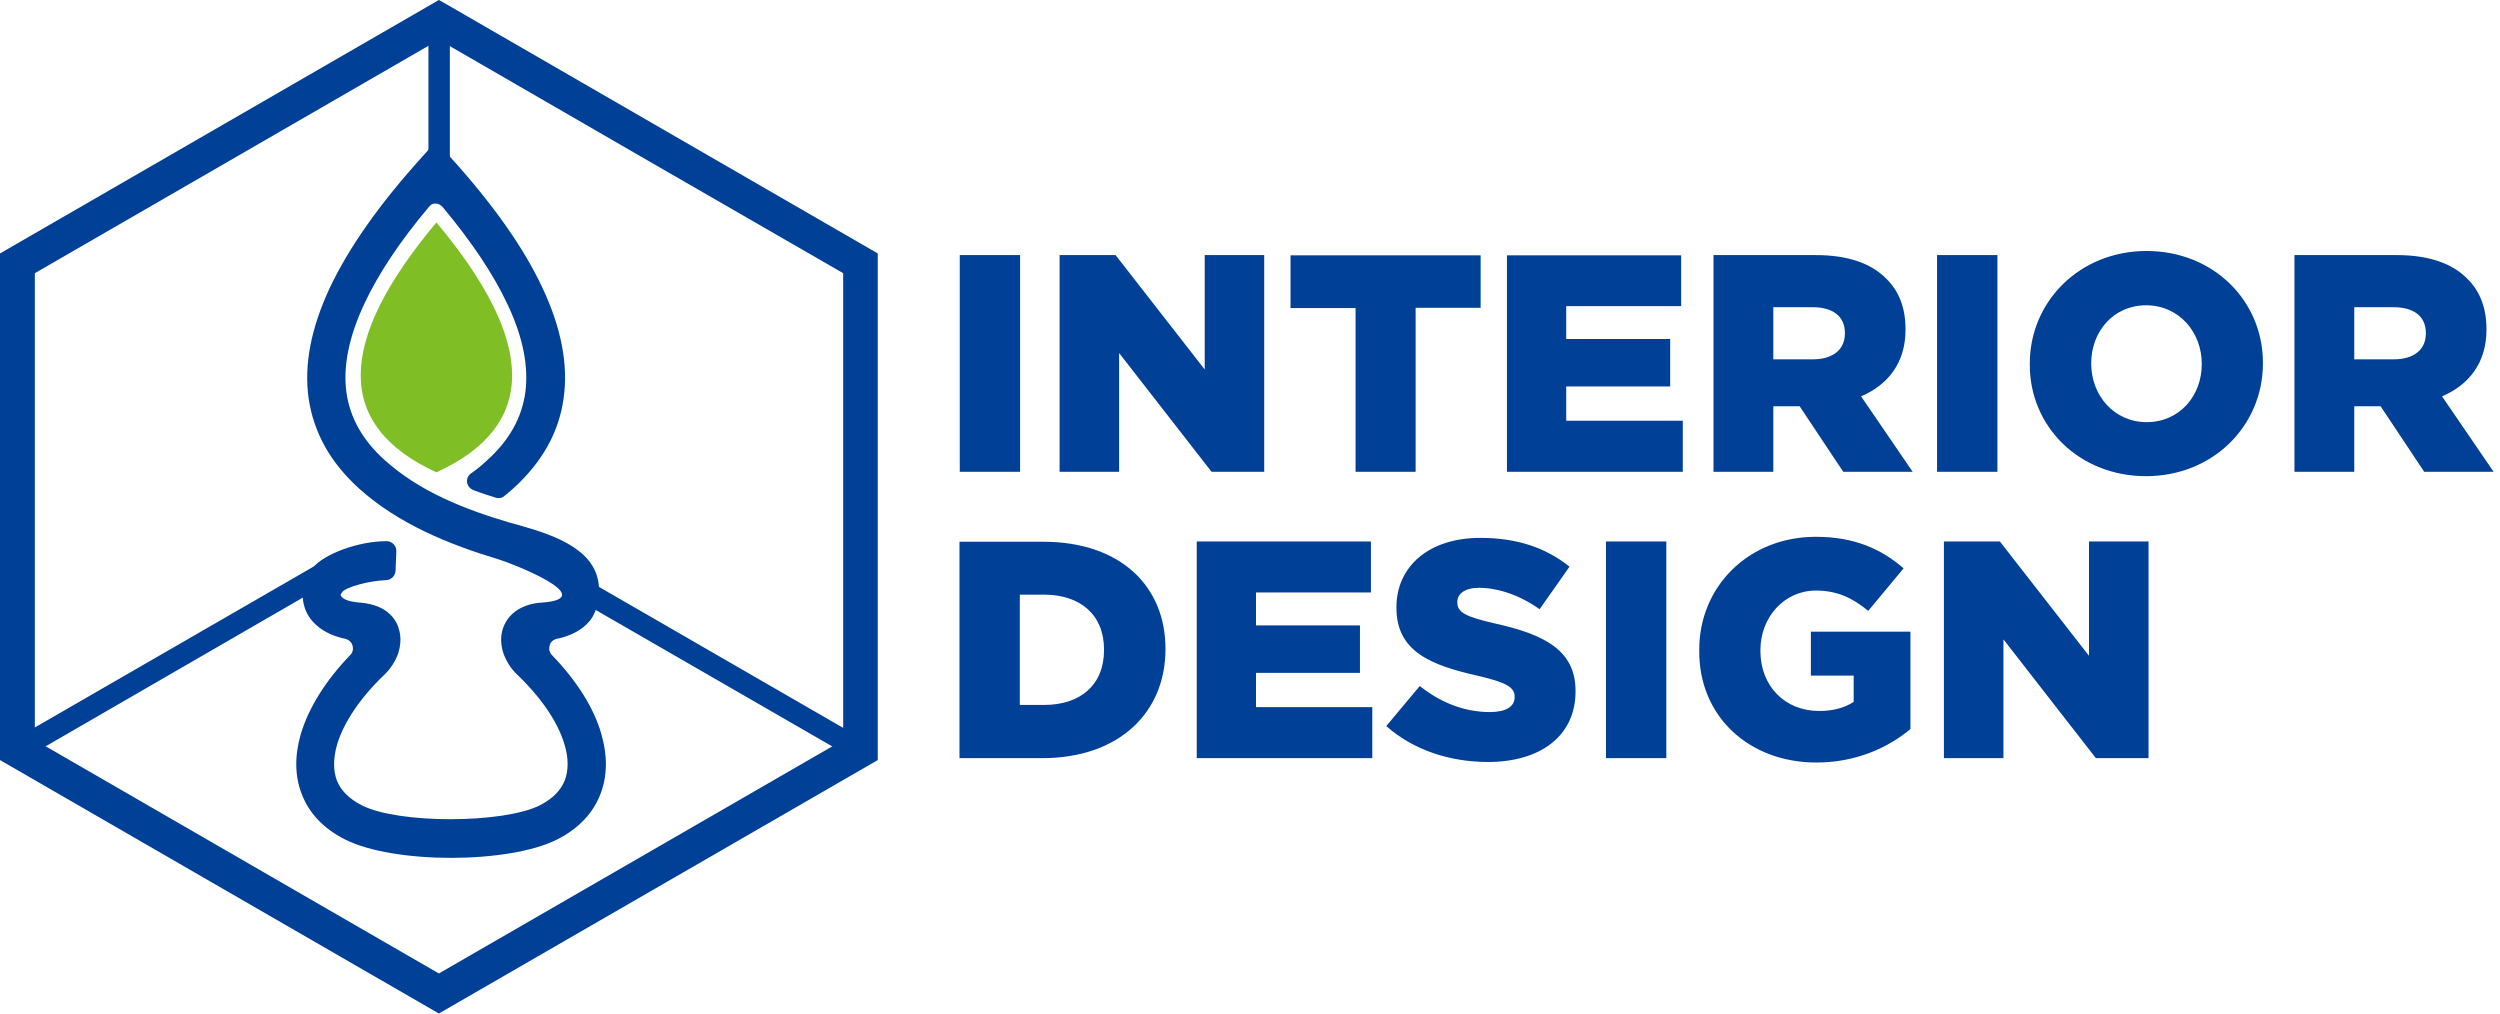
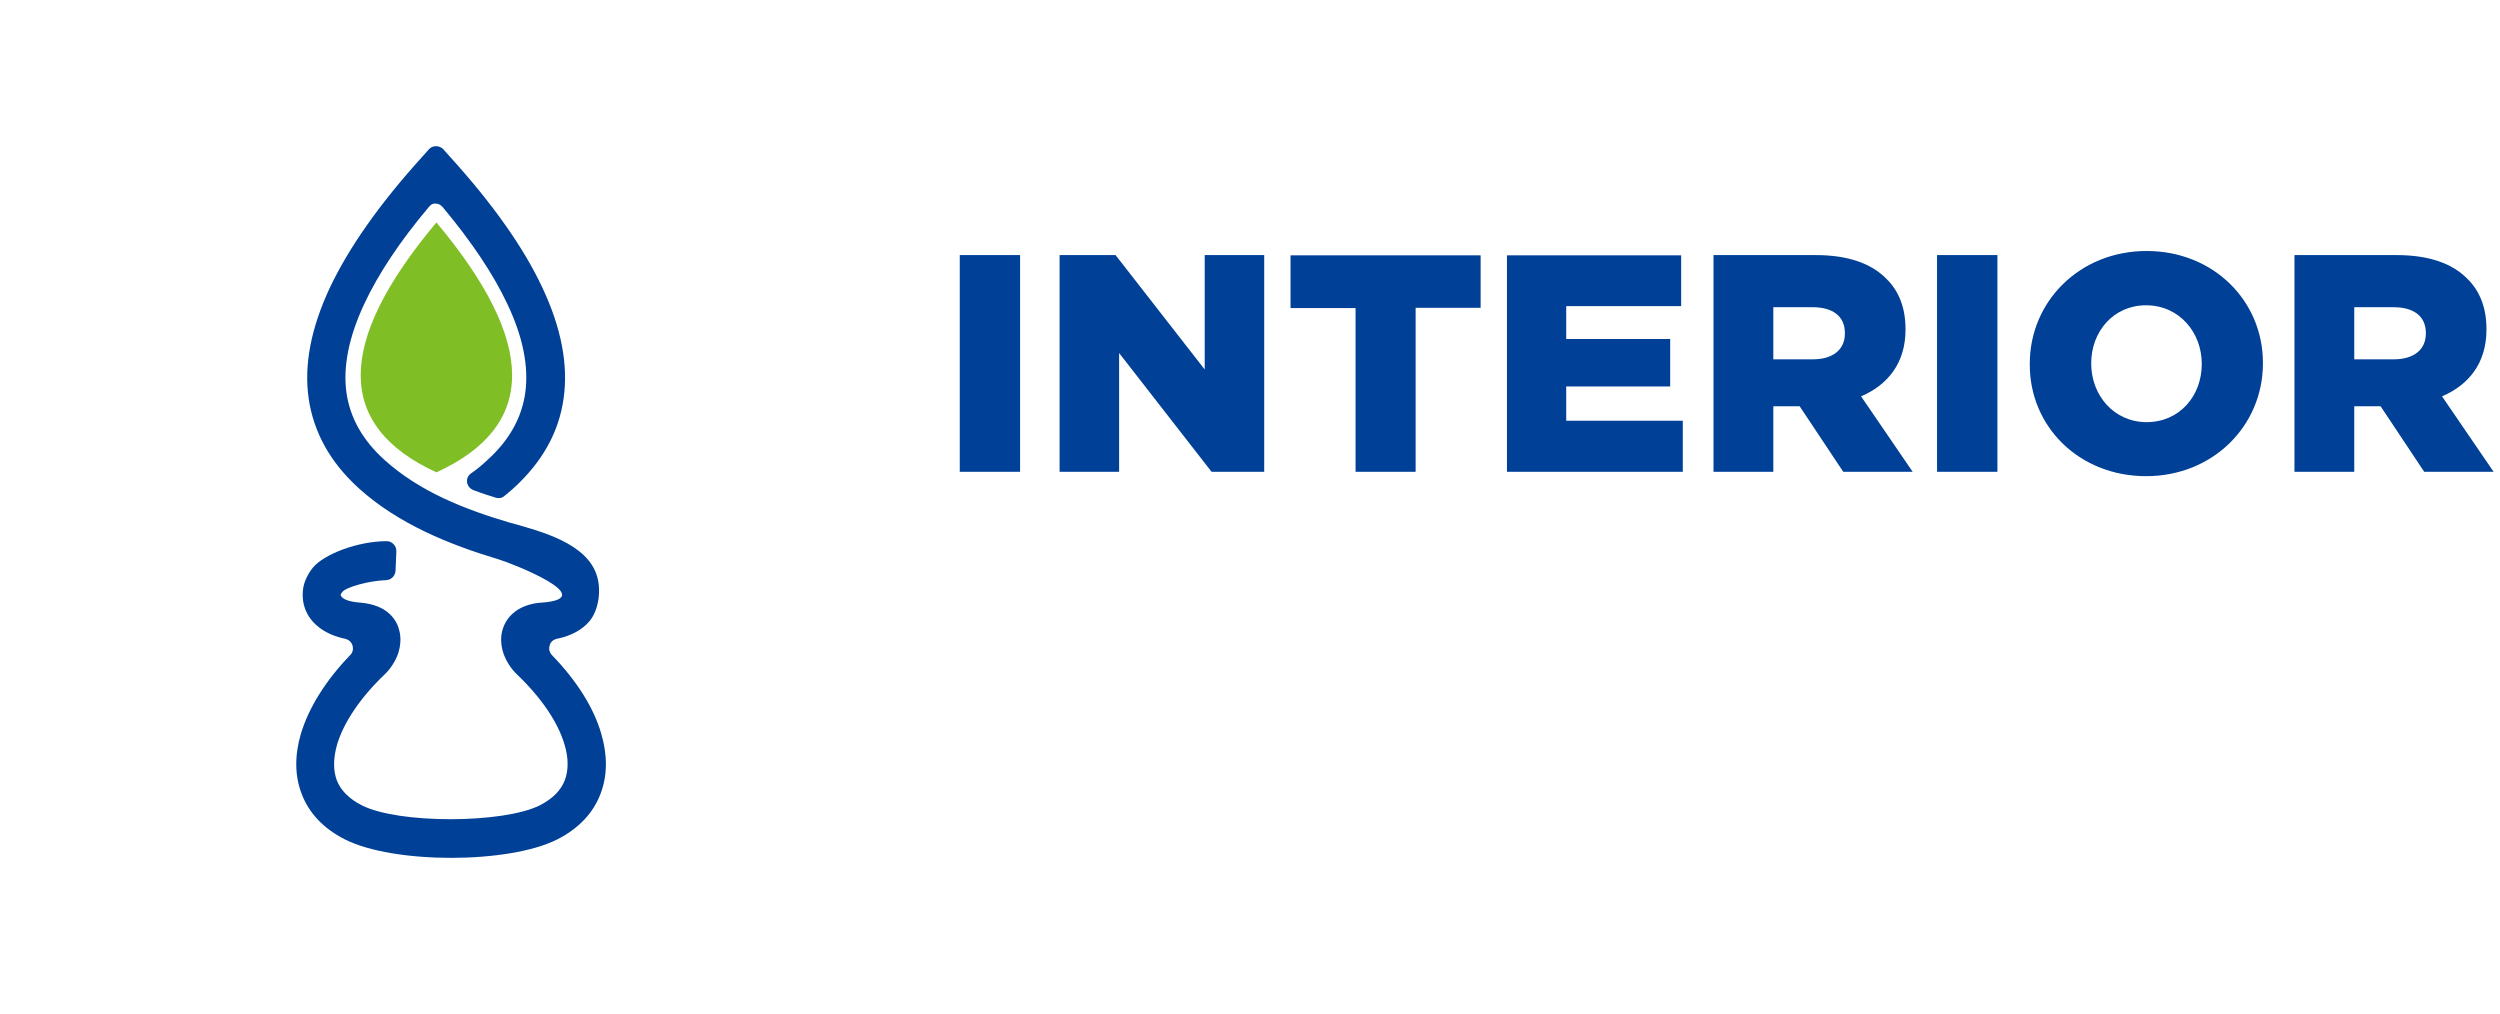
<svg xmlns="http://www.w3.org/2000/svg" width="111" height="45" viewBox="0 0 111 45" fill="none">
-   <path d="M28.461 6.954L19.486 1.766L1.547 12.13V32.858L19.486 43.222L37.437 32.858V12.13L28.461 6.954ZM19.875 0.219C26.233 3.897 32.602 7.575 38.972 11.253V33.747L19.486 45L0 33.747V11.253C6.491 7.502 12.995 3.751 19.486 0L19.875 0.219Z" fill="#004097" />
-   <path d="M19.973 0.889V8.635L19.62 7.989C19.413 8.062 19.218 8.172 19.023 8.282V0.889H19.973Z" fill="#004097" />
-   <path d="M14.237 26.075L1.011 33.723L0.536 32.882L14.273 24.954L14.237 26.075ZM37.961 33.723L25.88 26.756C26.001 26.476 26.087 26.148 26.135 25.794L38.436 32.895L37.961 33.723Z" fill="#004097" />
  <path d="M19.047 9.183C17.744 10.729 16.794 12.166 16.173 13.494C15.491 14.955 15.223 16.271 15.382 17.428C15.54 18.548 16.1 19.547 17.075 20.424C18.658 21.848 20.643 22.616 22.652 23.212C22.652 23.212 22.652 23.212 22.665 23.212C24.004 23.59 26.087 24.114 26.513 25.599C26.696 26.221 26.586 27.097 26.16 27.597C25.855 27.95 25.38 28.23 24.723 28.364C24.564 28.401 24.443 28.498 24.406 28.656C24.357 28.815 24.394 28.961 24.503 29.083C25.612 30.227 26.367 31.433 26.696 32.578C26.976 33.528 26.976 34.441 26.659 35.257C26.342 36.085 25.709 36.779 24.747 37.267C22.591 38.363 17.464 38.363 15.309 37.267C14.347 36.779 13.713 36.085 13.397 35.257C13.08 34.441 13.08 33.528 13.36 32.578C13.701 31.445 14.444 30.227 15.552 29.083C15.662 28.973 15.698 28.815 15.65 28.656C15.601 28.498 15.479 28.401 15.333 28.364C14.456 28.181 13.896 27.743 13.628 27.219C13.457 26.878 13.409 26.513 13.457 26.148C13.506 25.806 13.665 25.49 13.896 25.198C14.383 24.613 15.869 24.028 17.172 24.028C17.294 24.028 17.391 24.077 17.476 24.162C17.562 24.248 17.598 24.357 17.598 24.479L17.562 25.344C17.549 25.563 17.379 25.746 17.148 25.758C16.392 25.782 15.382 26.062 15.199 26.282C15.162 26.33 15.126 26.379 15.126 26.415C15.126 26.428 15.126 26.44 15.138 26.452C15.211 26.598 15.479 26.72 15.991 26.756C16.429 26.793 16.77 26.903 17.038 27.061C17.428 27.305 17.647 27.633 17.732 28.011C17.817 28.34 17.781 28.681 17.683 28.997C17.562 29.351 17.342 29.692 17.087 29.935C15.991 30.982 15.26 32.078 14.968 33.053C14.797 33.65 14.785 34.198 14.955 34.648C15.126 35.087 15.491 35.464 16.064 35.756C17.683 36.585 22.348 36.572 23.968 35.756C24.54 35.464 24.905 35.087 25.076 34.648C25.246 34.198 25.246 33.65 25.064 33.053C24.771 32.066 24.041 30.982 22.945 29.935C22.689 29.692 22.47 29.351 22.348 28.997C22.25 28.681 22.214 28.34 22.299 28.011C22.397 27.633 22.616 27.305 23.006 27.061C23.273 26.903 23.614 26.781 24.053 26.756C26.708 26.562 22.725 25.015 22.165 24.844C19.924 24.175 17.671 23.249 15.942 21.69C14.663 20.533 13.92 19.194 13.701 17.671C13.494 16.185 13.811 14.566 14.639 12.788C15.479 11.009 16.843 9.061 18.743 6.966L19.047 6.625C19.133 6.528 19.242 6.491 19.364 6.491C19.486 6.491 19.596 6.54 19.681 6.625L19.985 6.966C21.885 9.061 23.261 11.009 24.089 12.788C24.918 14.553 25.234 16.185 25.027 17.671C24.82 19.194 24.065 20.533 22.786 21.69C22.665 21.8 22.53 21.909 22.397 22.019C22.287 22.116 22.141 22.141 21.995 22.092C21.666 21.995 21.349 21.885 21.02 21.763C20.874 21.702 20.765 21.581 20.74 21.422C20.716 21.264 20.777 21.118 20.911 21.02C21.179 20.838 21.41 20.643 21.629 20.436C22.604 19.559 23.164 18.56 23.322 17.44C23.48 16.283 23.225 14.967 22.53 13.506C21.909 12.179 20.947 10.742 19.656 9.195C19.571 9.097 19.462 9.037 19.328 9.037C19.194 9.037 19.133 9.085 19.047 9.183Z" fill="#004097" />
  <path fill-rule="evenodd" clip-rule="evenodd" d="M19.376 9.877C14.895 15.223 14.895 18.913 19.376 20.972C23.858 18.926 23.858 15.223 19.376 9.877Z" fill="#80BE26" />
  <path d="M104.529 15.954V13.64H106.271C107.16 13.64 107.708 14.03 107.708 14.785V14.809C107.708 15.516 107.184 15.954 106.283 15.954H104.529ZM101.862 20.947H104.529V18.037H105.674H105.698L107.635 20.947H110.716L108.426 17.598C109.62 17.087 110.399 16.112 110.399 14.639V14.614C110.399 13.665 110.107 12.922 109.547 12.374C108.901 11.716 107.878 11.326 106.417 11.326H101.874V20.947H101.862ZM95.31 18.743C93.849 18.743 92.85 17.537 92.85 16.149V16.125C92.85 14.736 93.824 13.555 95.286 13.555C96.759 13.555 97.758 14.761 97.758 16.149V16.173C97.758 17.562 96.784 18.743 95.31 18.743ZM95.286 21.142C98.257 21.142 100.474 18.901 100.474 16.137V16.112C100.474 13.348 98.269 11.144 95.31 11.144C92.338 11.144 90.122 13.384 90.122 16.149V16.173C90.11 18.938 92.314 21.142 95.286 21.142ZM86.005 20.947H88.685V11.326H86.005V20.947ZM78.735 15.954V13.64H80.476C81.365 13.64 81.913 14.03 81.913 14.785V14.809C81.913 15.516 81.39 15.954 80.489 15.954H78.735ZM76.068 20.947H78.735V18.037H79.88H79.904L81.84 20.947H84.922L82.632 17.598C83.826 17.087 84.605 16.112 84.605 14.639V14.614C84.605 13.665 84.313 12.922 83.752 12.374C83.107 11.716 82.084 11.326 80.623 11.326H76.08V20.947H76.068ZM66.909 20.947H74.716V18.682H69.54V17.16H74.156V15.053H69.54V13.591H74.643V11.338H66.909V20.947ZM60.187 20.947H62.854V13.665H65.74V11.338H57.3V13.677H60.187V20.947ZM47.046 20.947H49.689V15.674L53.793 20.947H56.131V11.326H53.489V16.405L49.531 11.326H47.046V20.947ZM42.613 20.947H45.292V11.326H42.613V20.947Z" fill="#004097" />
-   <path d="M86.31 33.662H88.953V28.388L93.057 33.662H95.395V24.041H92.752V29.119L88.794 24.041H86.31V33.662ZM80.647 33.856C82.388 33.856 83.813 33.211 84.824 32.371V28.047H80.403V29.996H82.303V31.165C81.901 31.421 81.414 31.567 80.769 31.567C79.246 31.567 78.162 30.459 78.162 28.9V28.863C78.162 27.39 79.234 26.221 80.623 26.221C81.572 26.221 82.254 26.549 82.949 27.122L84.52 25.234C83.509 24.357 82.303 23.834 80.623 23.834C77.639 23.834 75.447 26.038 75.447 28.839V28.863C75.41 31.798 77.651 33.856 80.647 33.856ZM71.306 33.662H73.985V24.041H71.306V33.662ZM66.069 33.832C68.407 33.832 69.954 32.663 69.954 30.702V30.678C69.954 28.875 68.578 28.169 66.374 27.682C65.046 27.378 64.705 27.183 64.705 26.744V26.72C64.705 26.379 65.022 26.099 65.667 26.099C66.52 26.099 67.482 26.427 68.359 27.049L69.686 25.161C68.639 24.321 67.36 23.882 65.728 23.882C63.414 23.882 62.001 25.173 62.001 26.963V26.988C62.001 28.961 63.585 29.545 65.631 30.008C66.934 30.312 67.25 30.532 67.25 30.934V30.958C67.25 31.372 66.861 31.616 66.154 31.616C65.046 31.616 63.986 31.214 63.037 30.459L61.551 32.237C62.744 33.296 64.364 33.832 66.069 33.832ZM53.123 33.662H60.93V31.396H55.766V29.874H60.382V27.767H55.766V26.306H60.869V24.041H53.135V33.662H53.123ZM45.28 31.299V26.403H46.364C47.959 26.403 49.019 27.292 49.019 28.839V28.863C49.019 30.422 47.959 31.299 46.364 31.299H45.28ZM42.613 33.662H46.267C49.725 33.662 51.747 31.604 51.747 28.827V28.802C51.747 26.026 49.75 24.053 46.315 24.053H42.601V33.662H42.613Z" fill="#004097" />
</svg>